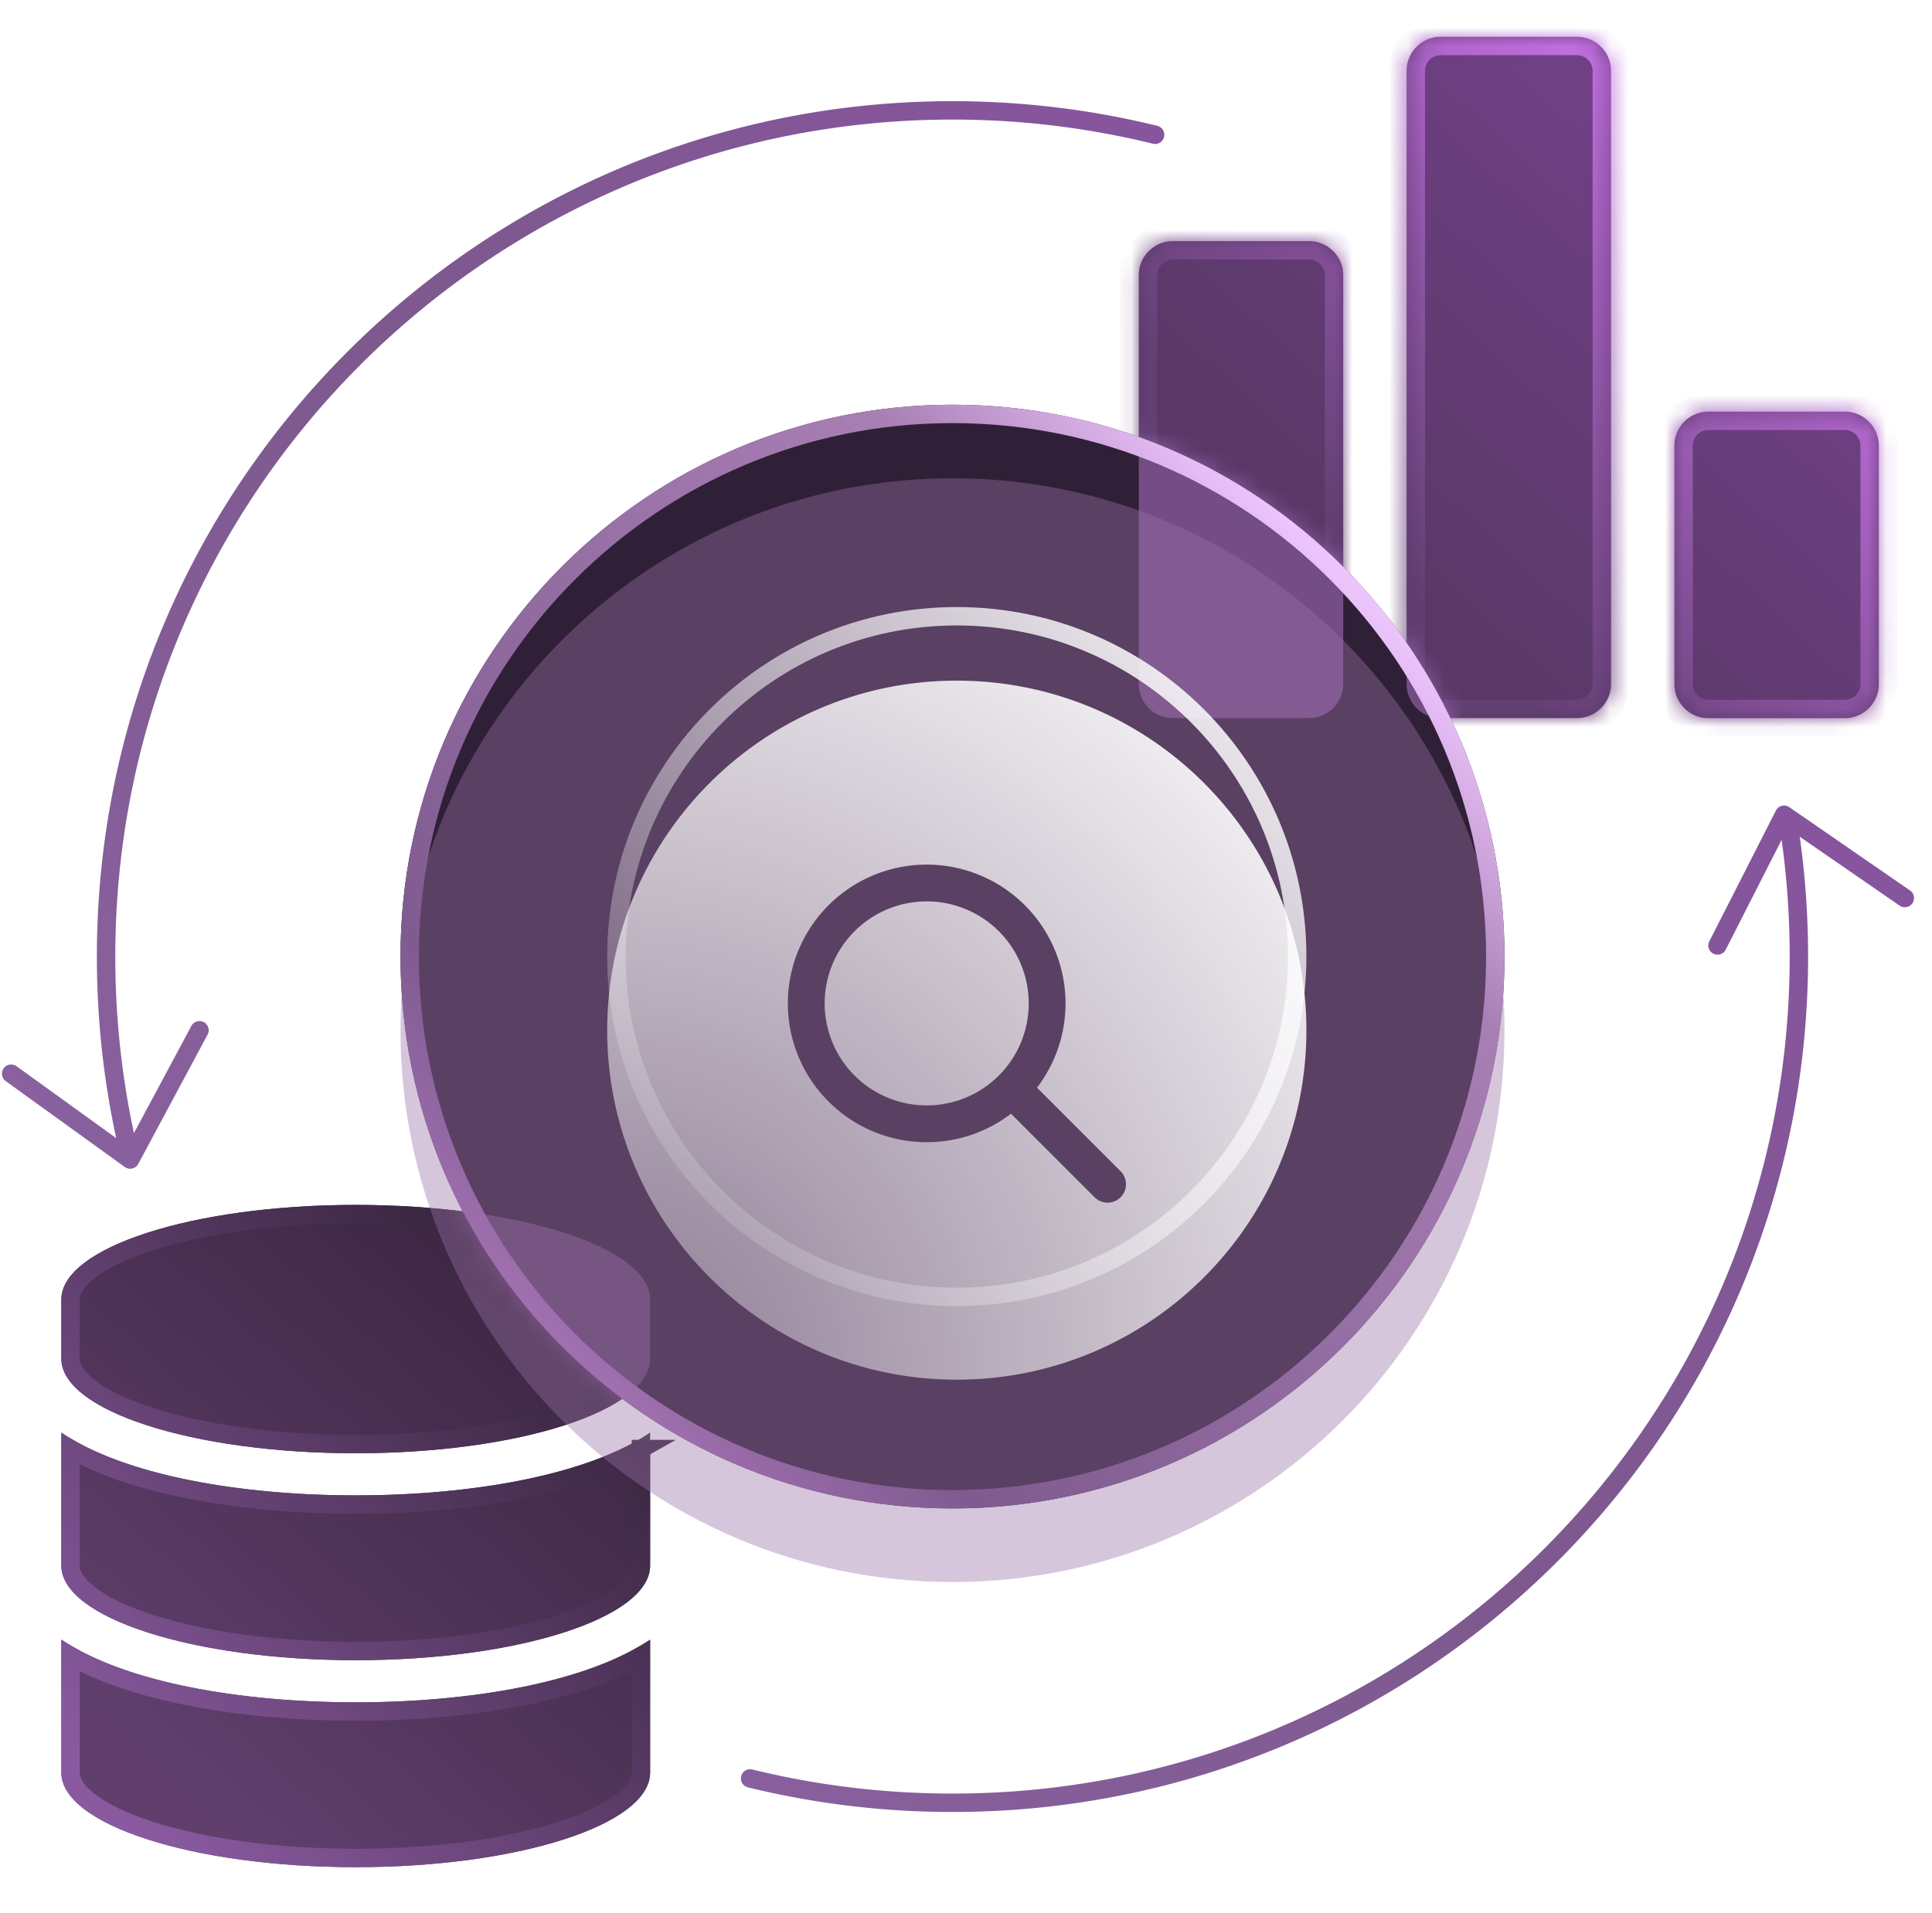
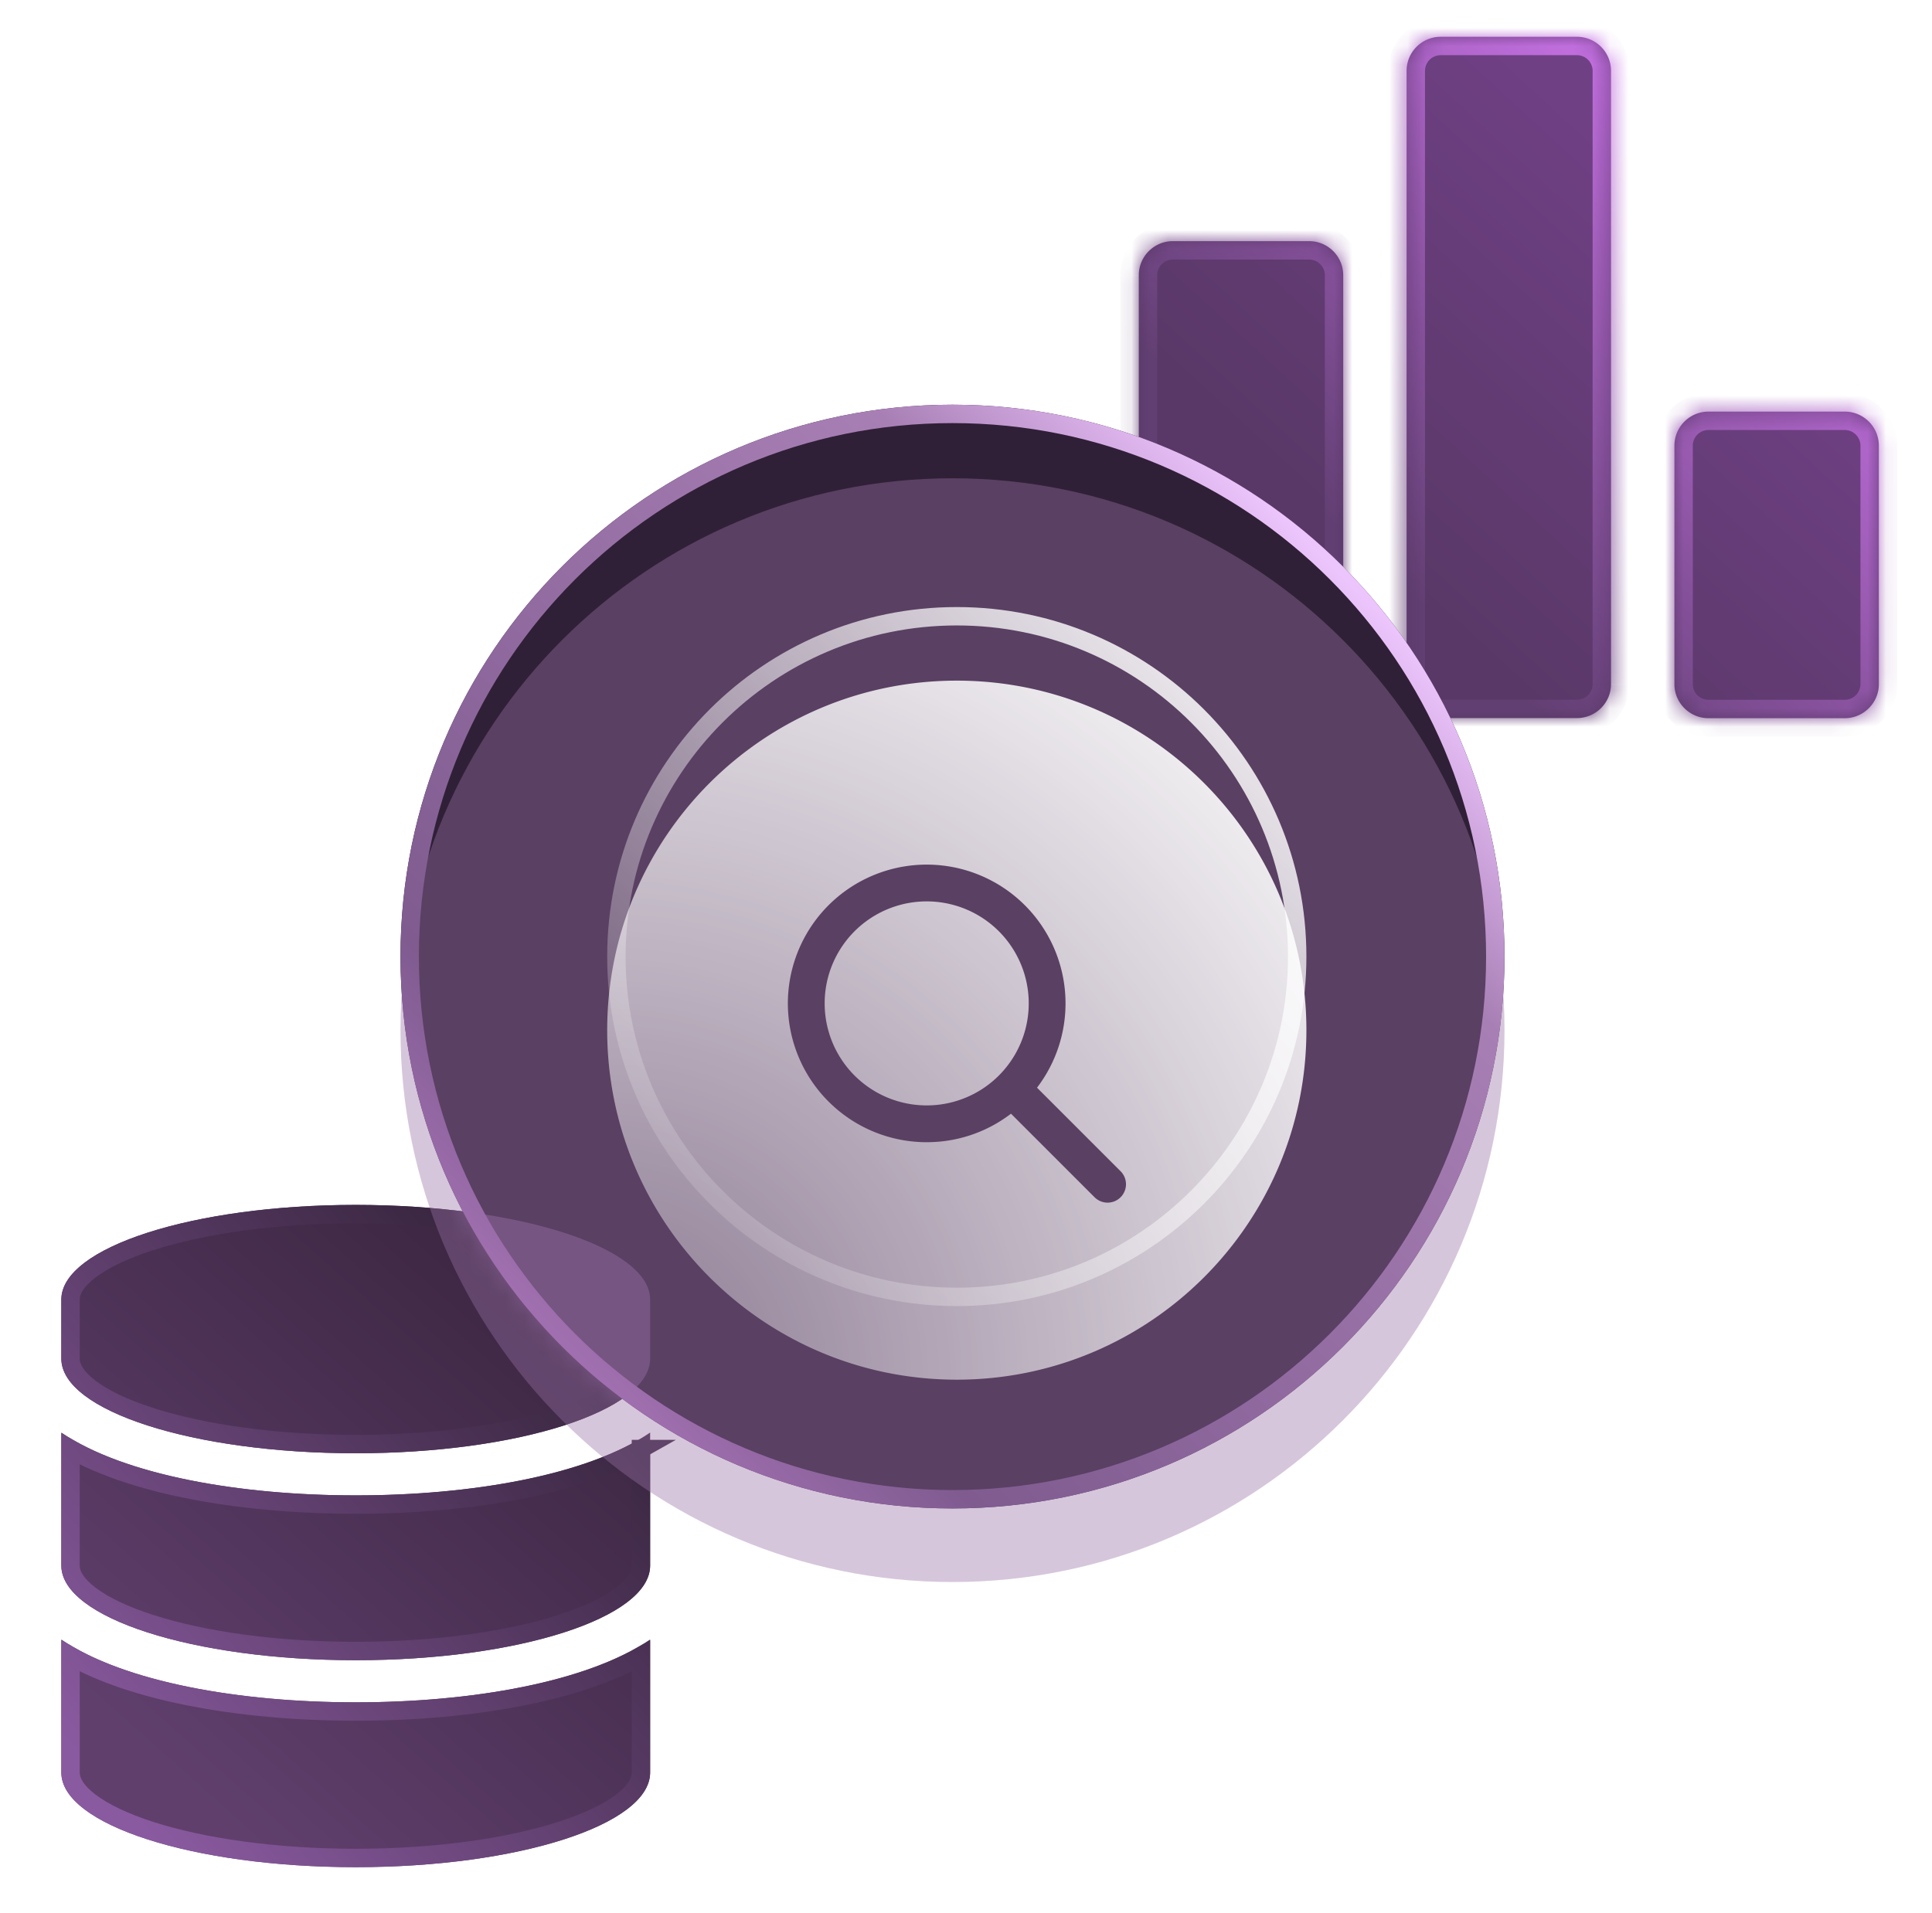
<svg xmlns="http://www.w3.org/2000/svg" width="105" height="104" fill="none">
-   <path fill="url(#a)" fill-rule="evenodd" d="M51.766 6.5c-25.13 0-45.5 20.371-45.5 45.5 0 3.293.35 6.503 1.013 9.596l1.867-3.482L10.4 55.77a.5.5 0 1 1 .882.472l-1.256 2.343-2.51 4.685a.5.5 0 0 1-.734.169l-4.31-3.11-2.155-1.555a.5.5 0 1 1 .585-.811l2.156 1.555 3.256 2.35A46.7 46.7 0 0 1 5.265 52c0-25.681 20.82-46.5 46.5-46.5 3.832 0 7.557.464 11.12 1.338a.5.5 0 1 1-.238.971A45.6 45.6 0 0 0 51.766 6.5m43.23 42.754 1.831-3.598c.29 2.073.439 4.19.439 6.344 0 25.129-20.371 45.5-45.5 45.5-3.751 0-7.395-.454-10.881-1.31a.5.5 0 1 0-.238.972A46.6 46.6 0 0 0 51.766 98.5c25.68 0 46.5-20.819 46.5-46.5 0-2.21-.155-4.385-.453-6.514l3.239 2.234 2.187 1.51a.5.5 0 0 0 .568-.824l-2.187-1.509-4.375-3.018a.5.5 0 0 0-.73.185l-2.41 4.737-1.206 2.368a.5.5 0 1 0 .891.454z" clip-rule="evenodd" />
  <path fill="url(#b)" d="M35.333 70.643v3.214c0 2.833-7.166 5.143-16 5.143s-16-2.31-16-5.143v-3.214c0-2.833 7.167-5.143 16-5.143s16 2.31 16 5.143m0 7.232v7.232c0 2.833-7.166 5.143-16 5.143s-16-2.31-16-5.143v-7.232c3.438 2.33 9.73 3.415 16 3.415 6.271 0 12.563-1.085 16-3.415m0 11.25v7.232c0 2.833-7.166 5.143-16 5.143s-16-2.31-16-5.143v-7.232c3.438 2.33 9.73 3.415 16 3.415 6.271 0 12.563-1.085 16-3.415" />
  <path stroke="url(#c)" stroke-linecap="square" stroke-miterlimit="10" d="M34.833 70.643v3.214c0 .481-.304 1.027-1.06 1.6-.747.568-1.86 1.101-3.28 1.558-2.835.912-6.78 1.485-11.16 1.485s-8.325-.573-11.16-1.485c-1.42-.457-2.532-.99-3.28-1.558-.755-.573-1.06-1.119-1.06-1.6v-3.214c0-.481.305-1.027 1.06-1.6.748-.568 1.86-1.101 3.28-1.558 2.835-.912 6.78-1.485 11.16-1.485s8.325.573 11.16 1.485c1.42.457 2.533.99 3.28 1.558.756.573 1.06 1.119 1.06 1.6Zm0 8.129v6.335c0 .481-.304 1.027-1.06 1.6-.747.568-1.86 1.101-3.28 1.558-2.835.912-6.78 1.485-11.16 1.485s-8.325-.573-11.16-1.485c-1.42-.457-2.532-.99-3.28-1.558-.755-.573-1.06-1.119-1.06-1.6v-6.335c1.711.969 3.909 1.684 6.339 2.175 2.824.57 5.999.843 9.161.843s6.337-.273 9.162-.843c2.43-.49 4.627-1.206 6.338-2.175Zm-6.338 13.425c2.43-.49 4.627-1.206 6.338-2.175v6.335c0 .481-.304 1.027-1.06 1.6-.747.568-1.86 1.101-3.28 1.558-2.835.912-6.78 1.485-11.16 1.485s-8.325-.573-11.16-1.485c-1.42-.457-2.532-.99-3.28-1.558-.755-.573-1.06-1.119-1.06-1.6v-6.335c1.711.969 3.909 1.684 6.339 2.175 2.824.57 5.999.843 9.161.843s6.337-.273 9.162-.843Z" />
  <path fill="url(#d)" fill-rule="evenodd" d="M85.704 2h-7.407c-1.022 0-1.852.83-1.852 1.852v33.33c0 1.023.83 1.853 1.852 1.853h7.407c1.023 0 1.852-.83 1.852-1.852V3.852c0-1.022-.83-1.852-1.852-1.852m14.555 20.375h-7.407c-1.022 0-1.852.83-1.852 1.852v12.962c0 1.022.83 1.852 1.852 1.852h7.407c1.022 0 1.852-.83 1.852-1.852V24.227c0-1.022-.83-1.852-1.852-1.852m-36.517-9.266h7.408c1.022 0 1.851.83 1.851 1.852v22.22c0 1.023-.83 1.853-1.851 1.853h-7.408a1.85 1.85 0 0 1-1.851-1.852v-22.22c0-1.023.83-1.853 1.851-1.853" clip-rule="evenodd" />
  <mask id="f" fill="#fff">
    <path fill-rule="evenodd" d="M85.704 2h-7.407c-1.022 0-1.852.83-1.852 1.852v33.33c0 1.023.83 1.853 1.852 1.853h7.407c1.023 0 1.852-.83 1.852-1.852V3.852c0-1.022-.83-1.852-1.852-1.852m14.555 20.375h-7.407c-1.022 0-1.852.83-1.852 1.852v12.962c0 1.022.83 1.852 1.852 1.852h7.407c1.022 0 1.852-.83 1.852-1.852V24.227c0-1.022-.83-1.852-1.852-1.852m-36.517-9.266h7.408c1.022 0 1.851.83 1.851 1.852v22.22c0 1.023-.83 1.853-1.851 1.853h-7.408a1.85 1.85 0 0 1-1.851-1.852v-22.22c0-1.023.83-1.853 1.851-1.853" clip-rule="evenodd" />
  </mask>
  <path fill="url(#e)" d="M78.297 3h7.407V1h-7.407zm-.852.852c0-.47.382-.852.852-.852V1a2.85 2.85 0 0 0-2.852 2.852zm0 33.33V3.853h-2v33.33zm.852.853a.85.85 0 0 1-.852-.852h-2a2.853 2.853 0 0 0 2.852 2.852zm7.407 0h-7.407v2h7.407zm.852-.852c0 .47-.382.852-.852.852v2a2.853 2.853 0 0 0 2.852-2.852zm0-33.331v33.33h2V3.853zM85.704 3c.47 0 .852.382.852.852h2A2.85 2.85 0 0 0 85.704 1zm7.148 20.375h7.407v-2h-7.407zm-.852.852c0-.47.382-.852.852-.852v-2A2.85 2.85 0 0 0 90 24.227zm0 12.962V24.227h-2v12.962zm.852.852a.85.85 0 0 1-.852-.852h-2a2.85 2.85 0 0 0 2.852 2.852zm7.407 0h-7.407v2h7.407zm.852-.852c0 .47-.382.852-.852.852v2a2.853 2.853 0 0 0 2.852-2.852zm0-12.962v12.962h2V24.227zm-.852-.852c.47 0 .852.382.852.852h2a2.853 2.853 0 0 0-2.852-2.852zm-29.11-11.266h-7.407v2h7.408zm2.852 2.852a2.85 2.85 0 0 0-2.851-2.852v2c.47 0 .851.382.851.852zm0 22.22v-22.22h-2v22.22zm-2.851 2.853A2.85 2.85 0 0 0 74 37.182h-2c0 .47-.381.852-.851.852zm-7.408 0h7.408v-2h-7.408zm-2.851-2.852a2.85 2.85 0 0 0 2.851 2.852v-2a.85.85 0 0 1-.851-.852zm0-22.22v22.22h2v-22.22zm2.851-2.853a2.85 2.85 0 0 0-2.851 2.852h2c0-.47.382-.852.851-.852z" mask="url(#f)" />
  <path fill="#302037" d="M51.766 82c16.568 0 30-13.431 30-30 0-16.568-13.432-30-30-30-16.569 0-30 13.432-30 30 0 16.569 13.431 30 30 30" />
  <mask id="g" width="61" height="60" x="21" y="22" maskUnits="userSpaceOnUse" style="mask-type:alpha">
    <path fill="#9972A6" fill-opacity=".4" d="M51.766 82c16.568 0 30-13.431 30-30 0-16.568-13.432-30-30-30-16.569 0-30 13.432-30 30 0 16.569 13.431 30 30 30" />
  </mask>
  <g mask="url(#g)">
    <g filter="url(#h)">
      <path fill="#A879B9" d="M35.333 70.643v3.214c0 2.833-7.166 5.143-16 5.143s-16-2.31-16-5.143v-3.214c0-2.833 7.167-5.143 16-5.143s16 2.31 16 5.143m0 7.232v7.232c0 2.833-7.166 5.143-16 5.143s-16-2.31-16-5.143v-7.232c3.438 2.33 9.73 3.415 16 3.415 6.271 0 12.563-1.085 16-3.415m0 11.25v7.232c0 2.833-7.166 5.143-16 5.143s-16-2.31-16-5.143v-7.232c3.438 2.33 9.73 3.415 16 3.415 6.271 0 12.563-1.085 16-3.415" />
    </g>
    <g filter="url(#i)">
-       <path fill="#DC92FC" fill-rule="evenodd" d="M85.704 2h-7.407c-1.022 0-1.852.83-1.852 1.852v33.33c0 1.023.83 1.853 1.852 1.853h7.407c1.023 0 1.852-.83 1.852-1.852V3.852c0-1.022-.83-1.852-1.852-1.852m14.555 20.375h-7.407c-1.022 0-1.852.83-1.852 1.852v12.962c0 1.022.83 1.852 1.852 1.852h7.407c1.022 0 1.852-.83 1.852-1.852V24.227c0-1.022-.83-1.852-1.852-1.852m-36.517-9.266h7.408c1.022 0 1.851.83 1.851 1.852v22.22c0 1.023-.83 1.853-1.851 1.853h-7.408a1.85 1.85 0 0 1-1.851-1.852v-22.22c0-1.023.83-1.853 1.851-1.853" clip-rule="evenodd" />
-     </g>
+       </g>
  </g>
  <g filter="url(#j)">
    <path fill="#9972A6" fill-opacity=".4" d="M51.766 82c16.568 0 30-13.431 30-30 0-16.568-13.432-30-30-30-16.569 0-30 13.432-30 30 0 16.569 13.431 30 30 30" shape-rendering="geometricPrecision" />
  </g>
  <path stroke="url(#k)" stroke-linecap="square" stroke-miterlimit="10" d="M81.266 52c0 16.292-13.208 29.5-29.5 29.5s-29.5-13.208-29.5-29.5 13.207-29.5 29.5-29.5 29.5 13.208 29.5 29.5Z" />
  <g filter="url(#l)">
    <path fill="url(#m)" fill-rule="evenodd" d="M71 52c0 10.493-8.507 19-19 19s-19-8.507-19-19 8.507-19 19-19 19 8.507 19 19m-20.636-7a5.545 5.545 0 1 0 0 11.091 5.545 5.545 0 0 0 0-11.091m0 13.09a7.5 7.5 0 0 0 4.581-1.549l4.53 4.53a1 1 0 1 0 1.414-1.414l-4.53-4.53a7.545 7.545 0 1 0-5.996 2.964" clip-rule="evenodd" shape-rendering="geometricPrecision" />
  </g>
  <path stroke="url(#n)" stroke-linecap="square" stroke-miterlimit="10" d="M70.5 52c0 10.217-8.283 18.5-18.5 18.5S33.5 62.217 33.5 52 41.783 33.5 52 33.5 70.5 41.783 70.5 52Z" />
  <defs>
    <linearGradient id="a" x1="103.001" x2=".001" y1="6" y2="99" gradientUnits="userSpaceOnUse">
      <stop offset=".089" stop-color="#8B53A4" />
      <stop offset=".5" stop-color="#7D598E" />
      <stop offset="1" stop-color="#9265A9" />
    </linearGradient>
    <linearGradient id="b" x1="3.441" x2="35.549" y1="101.5" y2="65.5" gradientUnits="userSpaceOnUse">
      <stop offset=".157" stop-color="#603F6D" />
      <stop offset=".832" stop-color="#3D2743" />
    </linearGradient>
    <linearGradient id="c" x1="35.521" x2="-.231" y1="65.5" y2="97.28" gradientUnits="userSpaceOnUse">
      <stop offset=".192" stop-color="#3A2741" />
      <stop offset=".907" stop-color="#8A5AA0" />
    </linearGradient>
    <linearGradient id="d" x1="102.346" x2="65.431" y1="2" y2="42.084" gradientUnits="userSpaceOnUse">
      <stop offset=".246" stop-color="#704085" />
      <stop offset=".726" stop-color="#593867" />
    </linearGradient>
    <linearGradient id="e" x1="102.346" x2="65.431" y1="2" y2="42.084" gradientUnits="userSpaceOnUse">
      <stop offset=".2" stop-color="#C470E1" />
      <stop offset=".729" stop-color="#623F73" />
    </linearGradient>
    <linearGradient id="k" x1="82" x2="22" y1="22" y2="82" gradientUnits="userSpaceOnUse">
      <stop offset=".153" stop-color="#EDC5FD" />
      <stop offset=".289" stop-color="#A87FB5" />
      <stop offset=".741" stop-color="#7F5B90" />
      <stop offset=".853" stop-color="#A06FAF" />
    </linearGradient>
    <linearGradient id="n" x1="71" x2="33" y1="33" y2="71" gradientUnits="userSpaceOnUse">
      <stop stop-color="#fff" />
      <stop offset="1" stop-color="#fff" stop-opacity="0" />
    </linearGradient>
    <filter id="h" width="46.001" height="50" x="-3.667" y="58.5" color-interpolation-filters="sRGB" filterUnits="userSpaceOnUse">
      <feFlood flood-opacity="0" result="BackgroundImageFix" />
      <feBlend in="SourceGraphic" in2="BackgroundImageFix" result="shape" />
      <feGaussianBlur result="effect1_foregroundBlur_4942_29335" stdDeviation="3.5" />
    </filter>
    <filter id="i" width="52.22" height="49.041" x="55.891" y="-4" color-interpolation-filters="sRGB" filterUnits="userSpaceOnUse">
      <feFlood flood-opacity="0" result="BackgroundImageFix" />
      <feBlend in="SourceGraphic" in2="BackgroundImageFix" result="shape" />
      <feGaussianBlur result="effect1_foregroundBlur_4942_29335" stdDeviation="3" />
    </filter>
    <filter id="j" width="68" height="68" x="17.766" y="22" color-interpolation-filters="sRGB" filterUnits="userSpaceOnUse">
      <feFlood flood-opacity="0" result="BackgroundImageFix" />
      <feColorMatrix in="SourceAlpha" result="hardAlpha" values="0 0 0 0 0 0 0 0 0 0 0 0 0 0 0 0 0 0 127 0" />
      <feOffset dy="4" />
      <feGaussianBlur stdDeviation="2" />
      <feComposite in2="hardAlpha" operator="out" />
      <feColorMatrix values="0 0 0 0 0 0 0 0 0 0 0 0 0 0 0 0 0 0 0.25 0" />
      <feBlend in2="BackgroundImageFix" result="effect1_dropShadow_4942_29335" />
      <feBlend in="SourceGraphic" in2="effect1_dropShadow_4942_29335" result="shape" />
    </filter>
    <filter id="l" width="50" height="50" x="27" y="31" color-interpolation-filters="sRGB" filterUnits="userSpaceOnUse">
      <feFlood flood-opacity="0" result="BackgroundImageFix" />
      <feColorMatrix in="SourceAlpha" result="hardAlpha" values="0 0 0 0 0 0 0 0 0 0 0 0 0 0 0 0 0 0 127 0" />
      <feOffset dy="4" />
      <feGaussianBlur stdDeviation="3" />
      <feComposite in2="hardAlpha" operator="out" />
      <feColorMatrix values="0 0 0 0 0 0 0 0 0 0 0 0 0 0 0 0 0 0 0.25 0" />
      <feBlend in2="BackgroundImageFix" result="effect1_dropShadow_4942_29335" />
      <feBlend in="SourceGraphic" in2="effect1_dropShadow_4942_29335" result="shape" />
    </filter>
    <radialGradient id="m" cx="0" cy="0" r="1" gradientTransform="rotate(-45 102.205 -4.335)scale(53.74)" gradientUnits="userSpaceOnUse">
      <stop stop-color="#fff" stop-opacity=".3" />
      <stop offset="1" stop-color="#fff" />
    </radialGradient>
  </defs>
</svg>